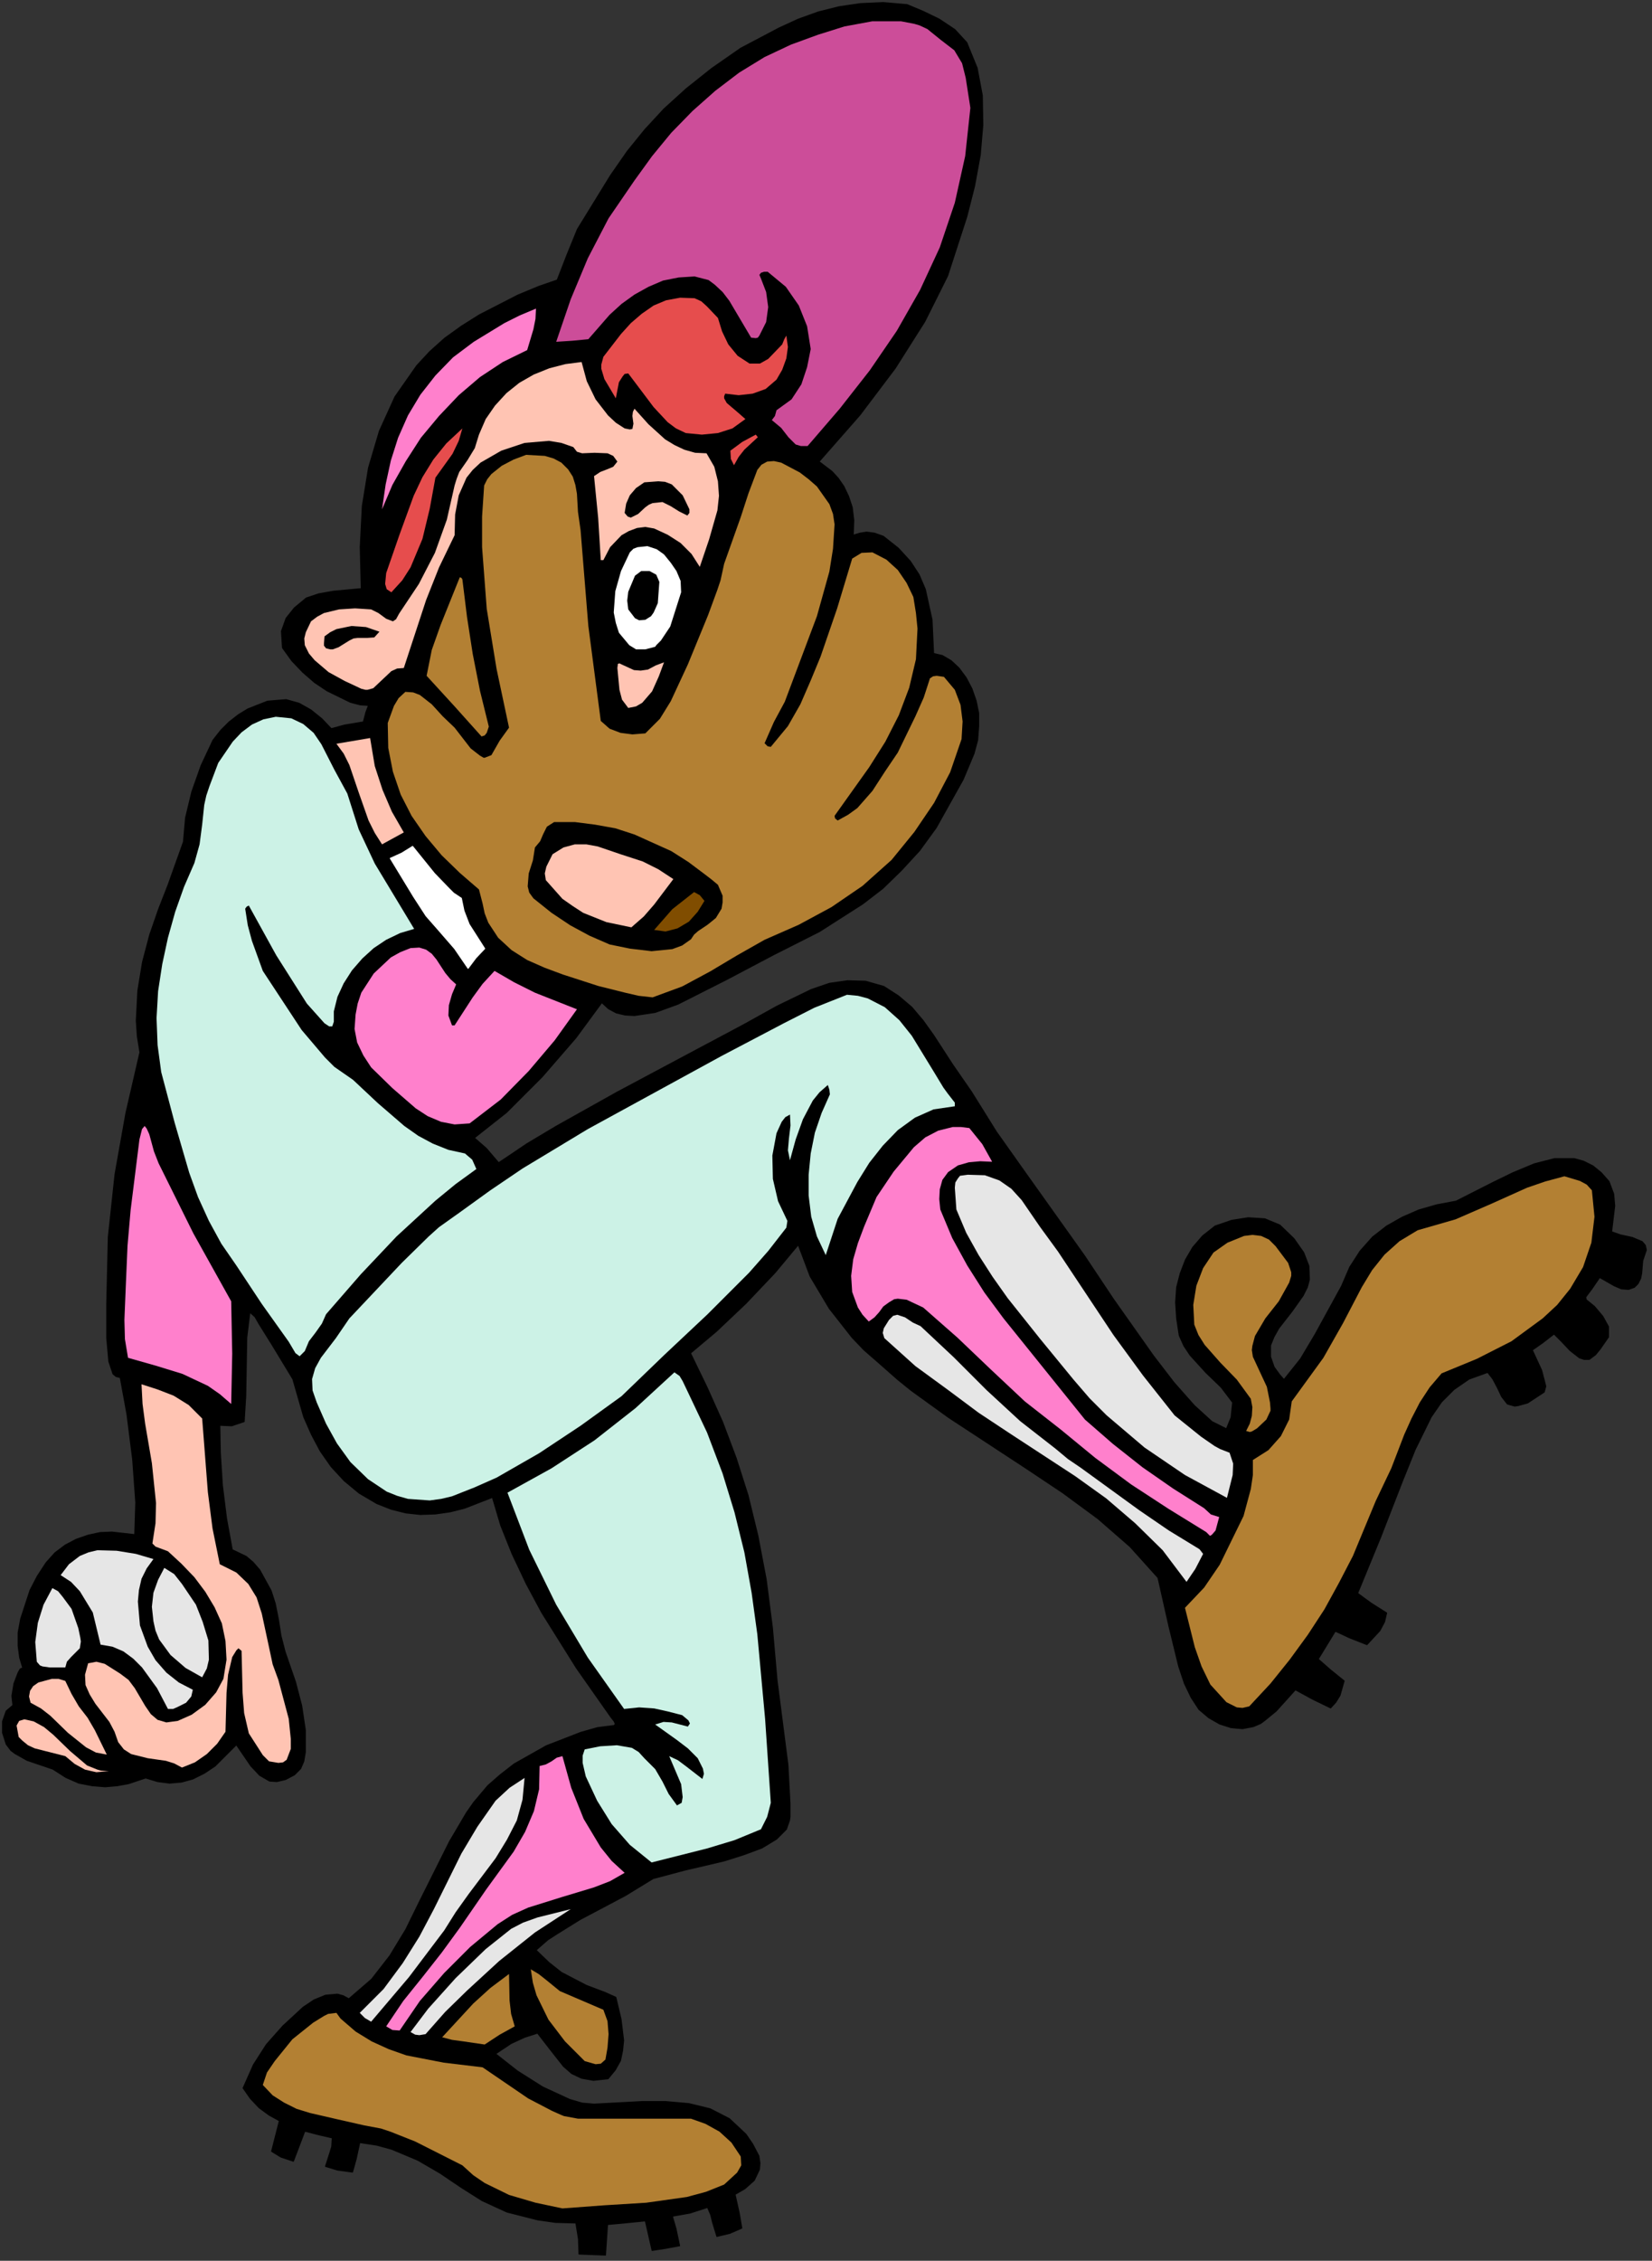
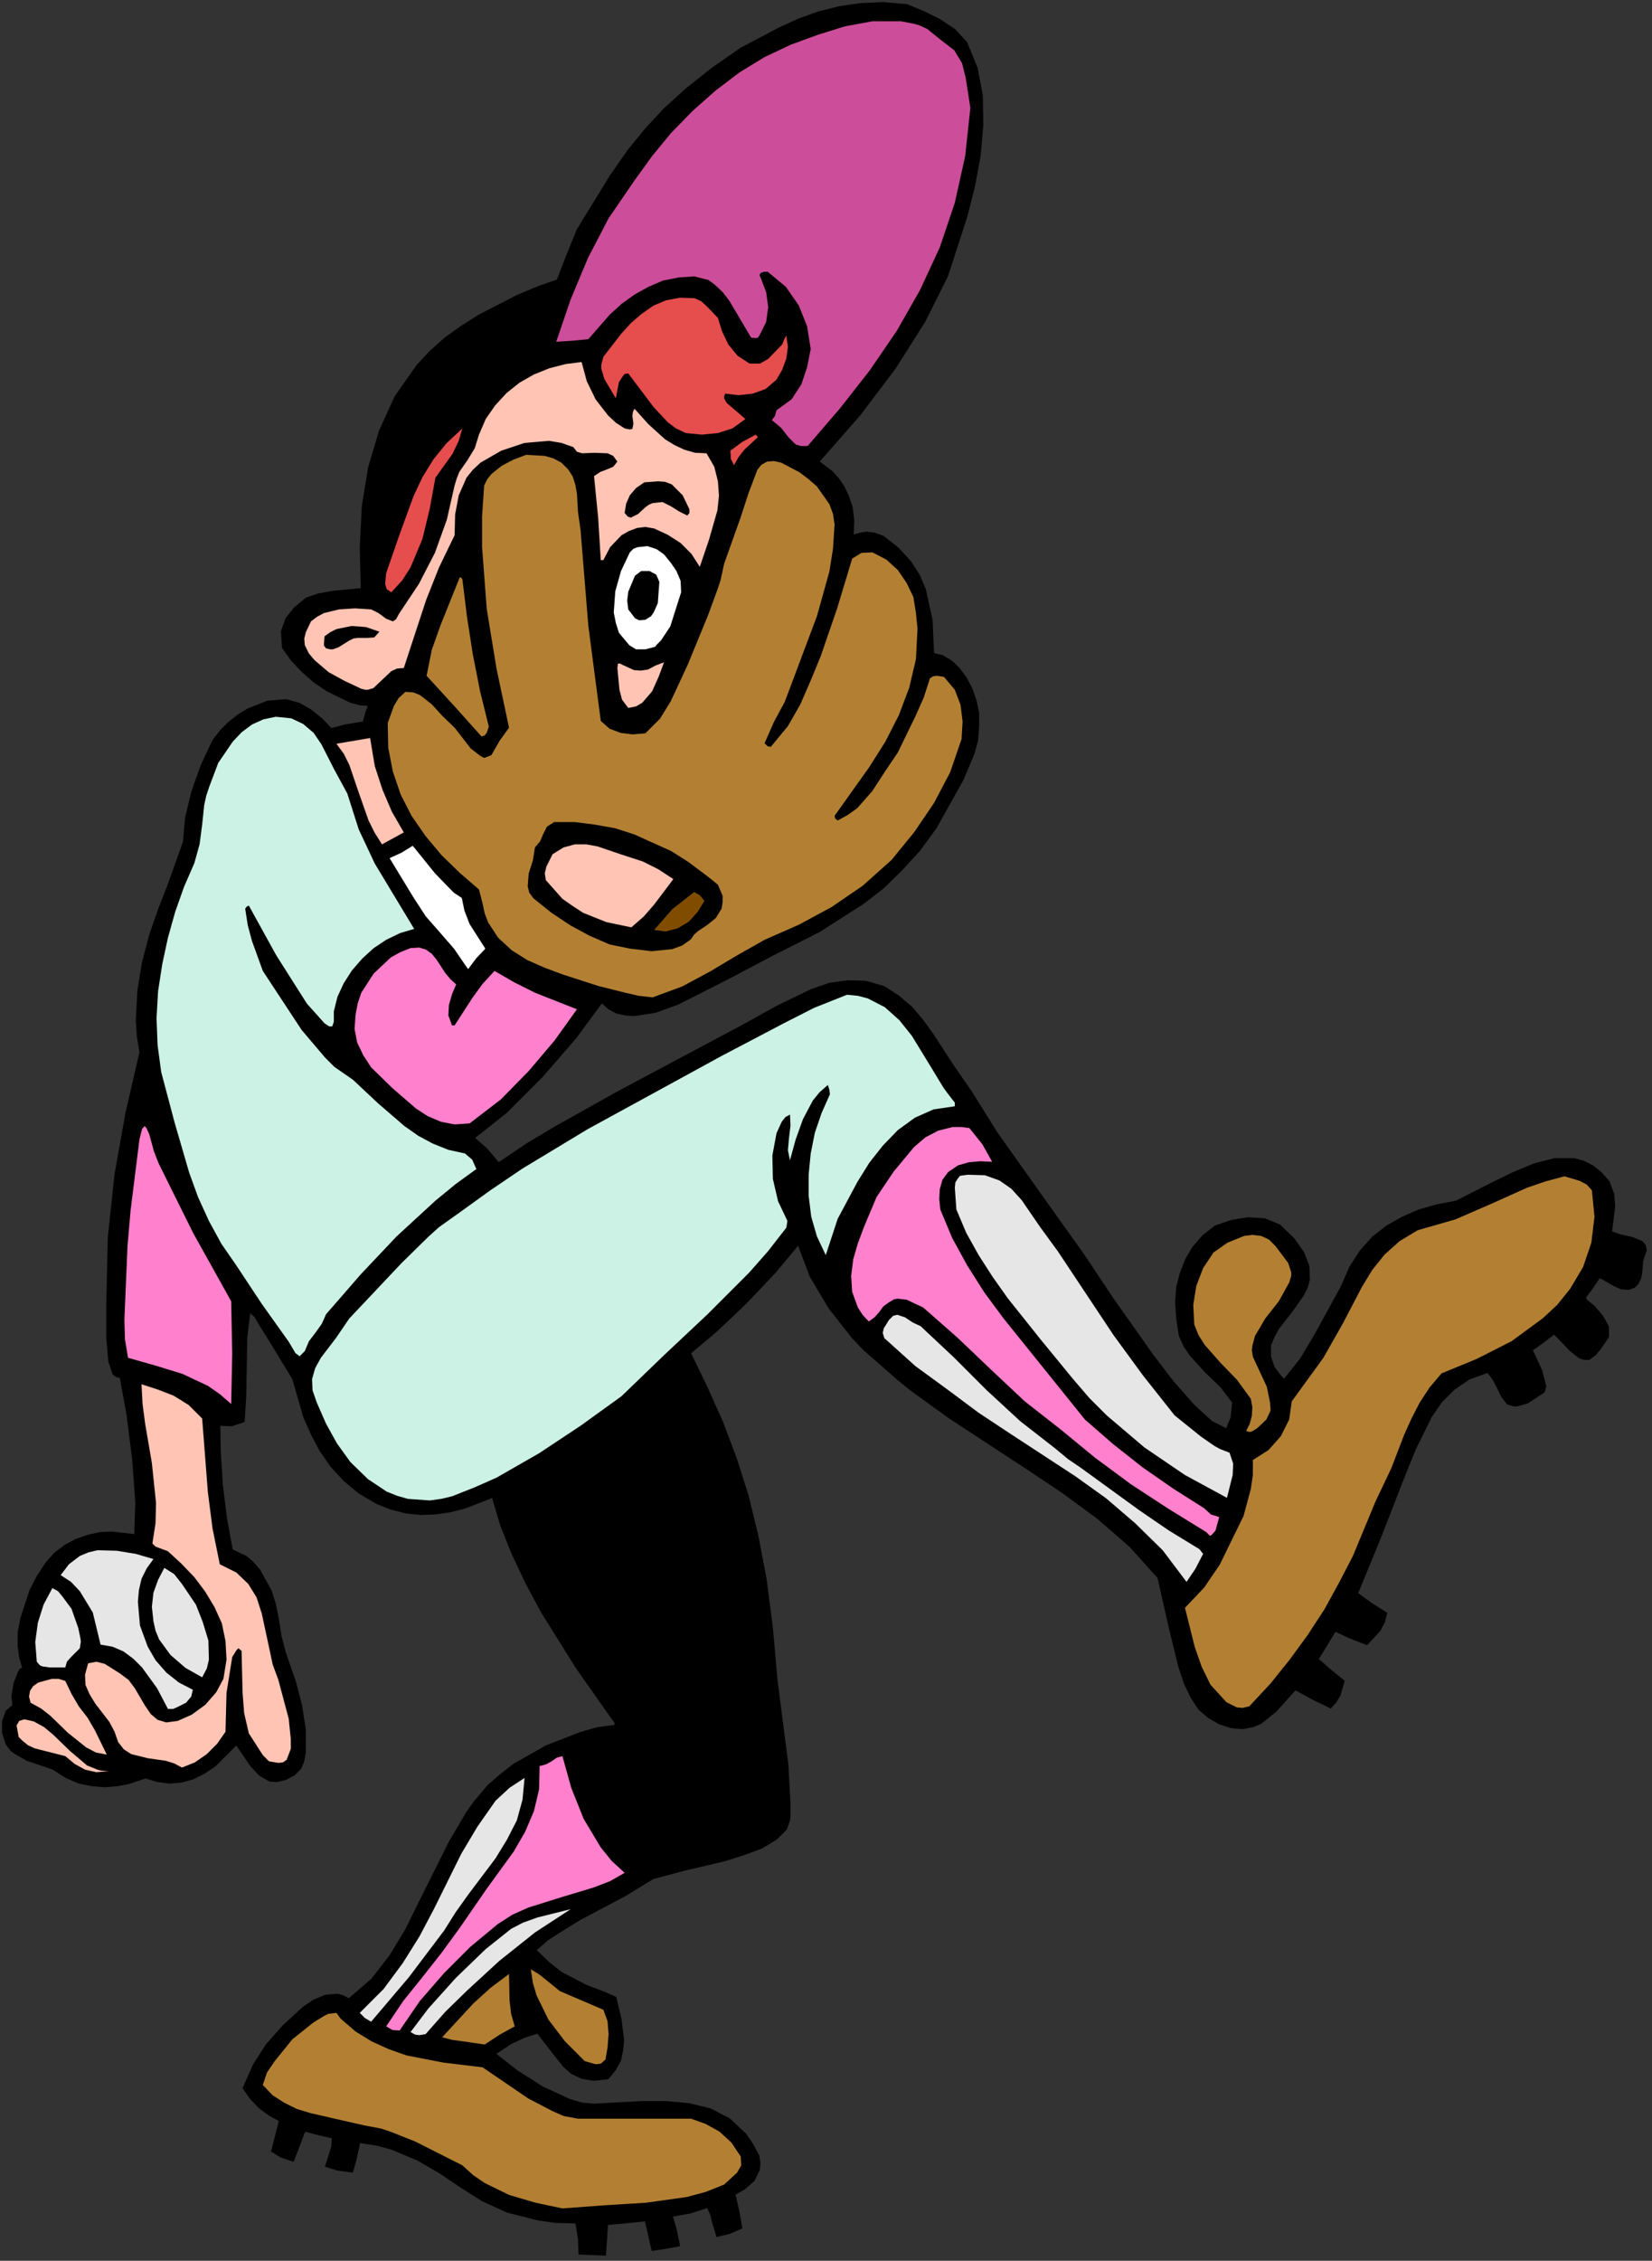
<svg xmlns="http://www.w3.org/2000/svg" xmlns:ns1="http://sodipodi.sourceforge.net/DTD/sodipodi-0.dtd" xmlns:ns2="http://www.inkscape.org/namespaces/inkscape" version="1.0" width="56.197mm" height="76.87mm" id="svg94" ns1:docname="CS003063.WMF">
  <rect width="100%" height="100%" fill="#333333" stroke="none" />
  <ns1:namedview pagecolor="#ffffff" bordercolor="#666666" borderopacity="1" objecttolerance="10" gridtolerance="10" guidetolerance="10" ns2:pageopacity="0" ns2:pageshadow="2" ns2:window-width="640" ns2:window-height="480" id="namedview96" />
  <defs id="defs6">
    <clipPath clipPathUnits="userSpaceOnUse" id="clipWmfPath1">
      <path d="M 0,0 L 212.267,0 L 212.267,290.4 L 0,290.4 z" id="path2" />
    </clipPath>
    <pattern id="WMFhbasepattern" patternUnits="userSpaceOnUse" width="6" height="6" x="0" y="0" />
  </defs>
  <path style="fill:#000000;fill-rule:nonzero;fill-opacity:1;stroke:none;" clip-path="url(#clipWmfPath1)" d="  M 124.294,5.465   L 125.627,8.731   L 126.294,12.264   L 126.36,16.063   L 126.027,19.929   L 125.294,23.928   L 124.294,27.86   L 121.828,35.459   L 118.896,41.324   L 115.097,47.322   L 110.565,53.321   L 105.3,59.32   L 106.966,60.586   L 107.766,61.453   L 108.499,62.519   L 109.099,63.785   L 109.566,65.185   L 109.766,66.851   L 109.699,68.784   L 110.565,68.518   L 111.432,68.384   L 112.431,68.518   L 113.564,68.918   L 115.497,70.45   L 117.03,72.117   L 118.163,73.85   L 118.963,75.716   L 119.829,79.648   L 120.029,83.981   L 121.162,84.247   L 122.295,84.914   L 123.295,85.847   L 124.228,87.113   L 124.961,88.513   L 125.494,90.046   L 125.827,91.646   L 125.827,93.312   L 125.694,95.112   L 125.227,96.844   L 123.828,100.177   L 120.362,106.376   L 118.23,109.308   L 115.897,111.841   L 113.498,114.174   L 110.899,116.173   L 105.367,119.706   L 99.435,122.705   L 93.371,125.904   L 87.173,129.037   L 84.24,130.103   L 81.574,130.503   L 80.375,130.437   L 79.242,130.17   L 78.242,129.637   L 77.376,128.837   L 74.043,133.369   L 69.711,138.368   L 65.113,142.967   L 60.981,146.233   L 62.514,147.566   L 64.113,149.432   L 67.779,146.966   L 71.578,144.7   L 79.442,140.301   L 95.703,131.636   L 99.902,129.304   L 104.301,127.171   L 106.633,126.371   L 108.966,126.038   L 111.298,126.104   L 113.631,126.771   L 115.497,127.971   L 117.23,129.437   L 118.696,131.17   L 120.029,133.036   L 122.495,136.835   L 124.894,140.301   L 128.093,145.433   L 131.825,150.699   L 139.423,161.363   L 143.155,166.962   L 148.287,174.227   L 150.953,177.693   L 153.552,180.625   L 155.818,182.691   L 157.684,183.625   L 158.284,182.158   L 158.484,180.225   L 157.017,178.292   L 155.018,176.36   L 153.019,174.16   L 152.219,172.96   L 151.619,171.627   L 151.286,169.428   L 151.153,167.362   L 151.286,165.429   L 151.752,163.629   L 152.419,161.896   L 153.352,160.297   L 154.618,158.83   L 156.218,157.564   L 158.35,156.831   L 160.483,156.497   L 162.616,156.631   L 164.548,157.431   L 166.348,159.163   L 167.614,160.963   L 168.28,162.696   L 168.347,164.429   L 168.081,165.429   L 167.547,166.495   L 166.081,168.561   L 164.415,170.694   L 163.815,171.761   L 163.349,172.894   L 163.349,174.36   L 163.815,175.693   L 164.548,176.693   L 165.082,177.293   L 167.214,174.627   L 169.08,171.494   L 172.479,165.295   L 173.546,162.829   L 174.878,160.763   L 176.478,158.964   L 178.277,157.564   L 180.277,156.431   L 182.409,155.498   L 184.742,154.831   L 187.208,154.365   L 191.94,151.965   L 194.539,150.699   L 197.271,149.566   L 199.871,148.899   L 202.403,148.899   L 203.603,149.232   L 204.802,149.832   L 205.869,150.699   L 206.868,151.832   L 207.468,153.431   L 207.601,154.964   L 207.202,158.297   L 208.335,158.697   L 209.867,159.03   L 211.134,159.563   L 211.534,160.03   L 211.667,160.63   L 211.2,162.029   L 211.067,163.629   L 210.934,164.296   L 210.601,164.962   L 210.134,165.429   L 209.401,165.695   L 208.468,165.629   L 207.535,165.229   L 205.669,164.162   L 204.669,165.629   L 204.069,166.428   L 203.869,166.695   L 203.936,167.028   L 205.002,167.895   L 206.069,169.161   L 206.802,170.494   L 206.802,171.827   L 205.735,173.36   L 205.136,174.093   L 204.336,174.693   L 203.669,174.693   L 203.07,174.493   L 201.87,173.56   L 200.804,172.427   L 199.804,171.427   L 198.338,172.56   L 197.005,173.494   L 198.204,176.093   L 198.604,177.626   L 198.738,178.159   L 198.538,178.892   L 196.405,180.292   L 195.205,180.625   L 194.739,180.692   L 193.806,180.425   L 193.073,179.492   L 192.54,178.359   L 191.94,177.226   L 191.273,176.36   L 188.874,177.226   L 186.941,178.559   L 185.342,180.159   L 184.009,182.092   L 181.943,186.291   L 180.277,190.423   L 177.478,197.621   L 174.545,204.753   L 176.278,206.019   L 178.277,207.286   L 178.011,208.419   L 177.411,209.552   L 175.745,211.351   L 173.546,210.485   L 171.679,209.619   L 169.48,213.218   L 171.08,214.617   L 172.812,216.017   L 172.279,217.883   L 171.746,218.75   L 171.08,219.483   L 168.747,218.35   L 166.548,217.15   L 164.082,219.883   L 162.616,221.083   L 162.082,221.482   L 161.149,221.882   L 159.75,222.149   L 158.284,222.016   L 156.817,221.549   L 155.418,220.749   L 154.152,219.683   L 153.152,218.15   L 152.286,216.35   L 151.552,214.151   L 150.286,208.952   L 148.887,202.753   L 145.288,198.754   L 141.156,195.155   L 136.624,191.823   L 131.825,188.623   L 121.962,182.158   L 117.163,178.692   L 115.43,177.293   L 112.631,174.827   L 111.098,173.494   L 109.566,171.894   L 106.633,168.161   L 104.167,164.029   L 102.634,159.963   L 99.635,163.562   L 95.903,167.495   L 92.104,171.094   L 88.772,173.893   L 90.905,178.292   L 92.904,182.758   L 94.637,187.357   L 96.17,192.156   L 97.436,197.355   L 98.502,202.953   L 99.302,209.152   L 99.902,215.95   L 101.302,226.815   L 101.568,231.813   L 101.568,233.48   L 101.501,233.946   L 101.102,235.079   L 99.835,236.346   L 97.969,237.479   L 95.637,238.345   L 93.104,239.145   L 87.972,240.345   L 83.974,241.411   L 80.375,243.611   L 74.577,246.677   L 71.578,248.543   L 70.445,249.276   L 68.912,250.609   L 70.578,252.209   L 72.177,253.475   L 75.376,255.141   L 77.842,256.075   L 79.175,256.674   L 79.842,259.474   L 80.175,262.206   L 80.042,263.54   L 79.775,264.806   L 79.108,266.006   L 78.175,267.139   L 76.309,267.339   L 74.777,267.072   L 73.51,266.472   L 72.444,265.539   L 70.711,263.34   L 69.112,261.273   L 67.445,261.807   L 65.713,262.606   L 63.713,263.939   L 66.512,266.139   L 69.778,268.205   L 73.244,269.805   L 74.843,270.271   L 76.376,270.405   L 82.574,270.071   L 85.573,270.071   L 88.572,270.338   L 91.305,271.004   L 93.771,272.271   L 95.903,274.27   L 96.77,275.537   L 97.569,277.07   L 97.703,278.003   L 97.636,278.803   L 96.97,280.202   L 95.77,281.269   L 94.504,282.002   L 95.037,284.401   L 95.37,286.334   L 93.837,287.001   L 92.171,287.401   L 91.638,285.668   L 91.371,284.601   L 90.971,283.668   L 88.705,284.401   L 86.44,284.801   L 86.906,286.401   L 87.373,288.6   L 85.573,288.934   L 83.84,289.2   L 82.974,285.401   L 80.308,285.668   L 78.109,285.868   L 77.842,289.8   L 74.443,289.667   L 74.377,287.734   L 74.043,285.668   L 71.444,285.601   L 69.112,285.268   L 65.18,284.268   L 61.981,282.802   L 59.248,281.069   L 56.582,279.269   L 53.716,277.603   L 50.384,276.203   L 48.451,275.67   L 46.252,275.337   L 45.786,277.47   L 45.319,279.136   L 43.386,278.869   L 41.854,278.403   L 42.387,276.736   L 42.653,275.87   L 42.72,274.737   L 40.987,274.337   L 39.188,273.87   L 37.721,277.736   L 36.122,277.203   L 34.922,276.47   L 35.922,272.537   L 34.589,271.804   L 33.323,270.871   L 32.19,269.671   L 31.257,268.338   L 32.59,265.339   L 34.256,262.74   L 36.389,260.34   L 38.988,257.941   L 40.387,257.008   L 41.854,256.408   L 43.386,256.275   L 44.119,256.474   L 44.853,256.874   L 47.785,254.342   L 50.118,251.342   L 52.184,247.943   L 53.983,244.277   L 57.782,236.679   L 59.981,232.947   L 60.914,231.614   L 62.714,229.481   L 64.313,228.081   L 66.113,226.681   L 70.245,224.349   L 74.71,222.616   L 76.843,222.016   L 78.975,221.749   L 79.108,221.549   L 78.975,221.216   L 78.509,220.616   L 74.11,214.351   L 69.645,207.219   L 67.645,203.487   L 65.846,199.688   L 64.38,196.022   L 63.313,192.423   L 59.715,193.822   L 57.849,194.289   L 55.982,194.555   L 54.05,194.622   L 52.184,194.422   L 50.318,193.955   L 48.451,193.222   L 46.185,191.889   L 44.253,190.29   L 42.587,188.49   L 41.187,186.491   L 40.054,184.358   L 39.054,182.092   L 37.655,177.226   L 34.989,172.827   L 33.323,170.161   L 32.79,169.228   L 32.123,168.628   L 31.723,171.894   L 31.657,175.693   L 31.59,179.425   L 31.39,182.691   L 29.791,183.225   L 28.258,183.158   L 28.324,186.69   L 28.591,190.89   L 29.124,195.155   L 29.857,199.154   L 31.657,200.021   L 32.523,200.754   L 33.39,201.754   L 34.856,204.42   L 35.389,206.086   L 35.789,208.086   L 36.122,210.218   L 36.655,212.285   L 37.988,216.15   L 38.788,219.216   L 39.254,222.349   L 39.254,225.148   L 39.054,226.348   L 38.655,227.281   L 37.855,228.081   L 36.722,228.681   L 35.589,228.947   L 34.656,228.881   L 33.39,228.148   L 32.257,226.948   L 30.39,224.215   L 27.658,226.948   L 26.258,227.881   L 24.792,228.614   L 23.326,229.014   L 21.793,229.147   L 20.26,228.947   L 18.727,228.481   L 16.528,229.214   L 15.062,229.481   L 13.529,229.614   L 11.863,229.481   L 10.13,229.147   L 8.464,228.414   L 6.798,227.348   L 3.466,226.215   L 1.933,225.348   L 1.4,224.948   L 0.8,224.149   L 0.333,222.682   L 0.333,221.216   L 0.8,219.883   L 1.666,219.15   L 1.533,217.95   L 1.799,216.35   L 2.333,214.951   L 2.599,214.484   L 2.932,214.351   L 2.533,213.018   L 2.333,211.485   L 2.333,209.819   L 2.666,208.019   L 3.865,204.353   L 4.798,202.554   L 5.931,200.821   L 7.064,199.554   L 8.397,198.554   L 9.797,197.821   L 11.33,197.288   L 12.863,196.955   L 14.395,196.888   L 17.328,197.221   L 17.461,193.089   L 17.061,187.557   L 16.328,181.758   L 15.462,177.026   L 14.929,176.893   L 14.529,176.559   L 13.996,174.96   L 13.729,171.961   L 13.729,167.495   L 13.929,158.964   L 14.795,150.899   L 16.195,143.034   L 17.994,135.236   L 17.661,133.169   L 17.528,131.17   L 17.728,127.304   L 18.328,123.638   L 19.261,120.106   L 20.394,116.84   L 21.593,113.774   L 23.593,108.175   L 23.859,105.109   L 24.659,101.777   L 25.859,98.377   L 27.391,95.112   L 28.391,93.845   L 29.457,92.779   L 30.657,91.846   L 31.857,91.112   L 34.389,90.113   L 36.788,89.913   L 38.455,90.379   L 39.987,91.246   L 41.387,92.379   L 42.587,93.645   L 44.319,93.179   L 46.719,92.779   L 47.052,91.512   L 47.385,90.646   L 46.319,90.579   L 45.053,90.246   L 42.053,88.78   L 40.454,87.713   L 38.921,86.38   L 37.522,84.914   L 36.322,83.248   L 36.189,81.115   L 36.788,79.448   L 37.855,78.115   L 39.388,76.849   L 40.987,76.316   L 42.853,75.983   L 46.452,75.649   L 46.319,70.317   L 46.585,65.052   L 47.385,60.12   L 48.785,55.387   L 50.784,50.988   L 53.583,46.989   L 55.249,45.19   L 57.182,43.457   L 59.315,41.924   L 61.647,40.457   L 66.579,37.925   L 69.312,36.792   L 71.644,35.992   L 72.91,32.726   L 74.243,29.46   L 78.509,22.528   L 80.641,19.462   L 82.907,16.663   L 85.373,13.997   L 88.239,11.397   L 91.505,8.798   L 95.237,6.199   L 100.169,3.599   L 102.634,2.466   L 105.234,1.533   L 107.899,0.866   L 110.632,0.467   L 113.564,0.333   L 116.63,0.6   L 118.696,1.466   L 120.762,2.466   L 122.761,3.799   L 124.294,5.465  z " id="path8" />
  <path style="fill:none;stroke:#000000;stroke-width:0.133px;stroke-linecap:round;stroke-linejoin:round;stroke-miterlimit:4;stroke-dasharray:none;stroke-opacity:1;" clip-path="url(#clipWmfPath1)" d="  M 124.294,5.465   L 125.627,8.731   L 126.294,12.264   L 126.36,16.063   L 126.027,19.929   L 125.294,23.928   L 124.294,27.86   L 121.828,35.459   L 118.896,41.324   L 115.097,47.322   L 110.565,53.321   L 105.3,59.32   L 106.966,60.586   L 107.766,61.453   L 108.499,62.519   L 109.099,63.785   L 109.566,65.185   L 109.766,66.851   L 109.699,68.784   L 110.565,68.518   L 111.432,68.384   L 112.431,68.518   L 113.564,68.918   L 115.497,70.45   L 117.03,72.117   L 118.163,73.85   L 118.963,75.716   L 119.829,79.648   L 120.029,83.981   L 121.162,84.247   L 122.295,84.914   L 123.295,85.847   L 124.228,87.113   L 124.961,88.513   L 125.494,90.046   L 125.827,91.646   L 125.827,93.312   L 125.694,95.112   L 125.227,96.844   L 123.828,100.177   L 120.362,106.376   L 118.23,109.308   L 115.897,111.841   L 113.498,114.174   L 110.899,116.173   L 105.367,119.706   L 99.435,122.705   L 93.371,125.904   L 87.173,129.037   L 84.24,130.103   L 81.574,130.503   L 80.375,130.437   L 79.242,130.17   L 78.242,129.637   L 77.376,128.837   L 74.043,133.369   L 69.711,138.368   L 65.113,142.967   L 60.981,146.233   L 62.514,147.566   L 64.113,149.432   L 67.779,146.966   L 71.578,144.7   L 79.442,140.301   L 95.703,131.636   L 99.902,129.304   L 104.301,127.171   L 106.633,126.371   L 108.966,126.038   L 111.298,126.104   L 113.631,126.771   L 115.497,127.971   L 117.23,129.437   L 118.696,131.17   L 120.029,133.036   L 122.495,136.835   L 124.894,140.301   L 128.093,145.433   L 131.825,150.699   L 139.423,161.363   L 143.155,166.962   L 148.287,174.227   L 150.953,177.693   L 153.552,180.625   L 155.818,182.691   L 157.684,183.625   L 158.284,182.158   L 158.484,180.225   L 157.017,178.292   L 155.018,176.36   L 153.019,174.16   L 152.219,172.96   L 151.619,171.627   L 151.286,169.428   L 151.153,167.362   L 151.286,165.429   L 151.752,163.629   L 152.419,161.896   L 153.352,160.297   L 154.618,158.83   L 156.218,157.564   L 158.35,156.831   L 160.483,156.497   L 162.616,156.631   L 164.548,157.431   L 166.348,159.163   L 167.614,160.963   L 168.28,162.696   L 168.347,164.429   L 168.081,165.429   L 167.547,166.495   L 166.081,168.561   L 164.415,170.694   L 163.815,171.761   L 163.349,172.894   L 163.349,174.36   L 163.815,175.693   L 164.548,176.693   L 165.082,177.293   L 167.214,174.627   L 169.08,171.494   L 172.479,165.295   L 173.546,162.829   L 174.878,160.763   L 176.478,158.964   L 178.277,157.564   L 180.277,156.431   L 182.409,155.498   L 184.742,154.831   L 187.208,154.365   L 191.94,151.965   L 194.539,150.699   L 197.271,149.566   L 199.871,148.899   L 202.403,148.899   L 203.603,149.232   L 204.802,149.832   L 205.869,150.699   L 206.868,151.832   L 207.468,153.431   L 207.601,154.964   L 207.202,158.297   L 208.335,158.697   L 209.867,159.03   L 211.134,159.563   L 211.534,160.03   L 211.667,160.63   L 211.2,162.029   L 211.067,163.629   L 210.934,164.296   L 210.601,164.962   L 210.134,165.429   L 209.401,165.695   L 208.468,165.629   L 207.535,165.229   L 205.669,164.162   L 204.669,165.629   L 204.069,166.428   L 203.869,166.695   L 203.936,167.028   L 205.002,167.895   L 206.069,169.161   L 206.802,170.494   L 206.802,171.827   L 205.735,173.36   L 205.136,174.093   L 204.336,174.693   L 203.669,174.693   L 203.07,174.493   L 201.87,173.56   L 200.804,172.427   L 199.804,171.427   L 198.338,172.56   L 197.005,173.494   L 198.204,176.093   L 198.604,177.626   L 198.738,178.159   L 198.538,178.892   L 196.405,180.292   L 195.205,180.625   L 194.739,180.692   L 193.806,180.425   L 193.073,179.492   L 192.54,178.359   L 191.94,177.226   L 191.273,176.36   L 188.874,177.226   L 186.941,178.559   L 185.342,180.159   L 184.009,182.092   L 181.943,186.291   L 180.277,190.423   L 177.478,197.621   L 174.545,204.753   L 176.278,206.019   L 178.277,207.286   L 178.011,208.419   L 177.411,209.552   L 175.745,211.351   L 173.546,210.485   L 171.679,209.619   L 169.48,213.218   L 171.08,214.617   L 172.812,216.017   L 172.279,217.883   L 171.746,218.75   L 171.08,219.483   L 168.747,218.35   L 166.548,217.15   L 164.082,219.883   L 162.616,221.083   L 162.082,221.482   L 161.149,221.882   L 159.75,222.149   L 158.284,222.016   L 156.817,221.549   L 155.418,220.749   L 154.152,219.683   L 153.152,218.15   L 152.286,216.35   L 151.552,214.151   L 150.286,208.952   L 148.887,202.753   L 145.288,198.754   L 141.156,195.155   L 136.624,191.823   L 131.825,188.623   L 121.962,182.158   L 117.163,178.692   L 115.43,177.293   L 112.631,174.827   L 111.098,173.494   L 109.566,171.894   L 106.633,168.161   L 104.167,164.029   L 102.634,159.963   L 99.635,163.562   L 95.903,167.495   L 92.104,171.094   L 88.772,173.893   L 90.905,178.292   L 92.904,182.758   L 94.637,187.357   L 96.17,192.156   L 97.436,197.355   L 98.502,202.953   L 99.302,209.152   L 99.902,215.95   L 101.302,226.815   L 101.568,231.813   L 101.568,233.48   L 101.501,233.946   L 101.102,235.079   L 99.835,236.346   L 97.969,237.479   L 95.637,238.345   L 93.104,239.145   L 87.972,240.345   L 83.974,241.411   L 80.375,243.611   L 74.577,246.677   L 71.578,248.543   L 70.445,249.276   L 68.912,250.609   L 70.578,252.209   L 72.177,253.475   L 75.376,255.141   L 77.842,256.075   L 79.175,256.674   L 79.842,259.474   L 80.175,262.206   L 80.042,263.54   L 79.775,264.806   L 79.108,266.006   L 78.175,267.139   L 76.309,267.339   L 74.777,267.072   L 73.51,266.472   L 72.444,265.539   L 70.711,263.34   L 69.112,261.273   L 67.445,261.807   L 65.713,262.606   L 63.713,263.939   L 66.512,266.139   L 69.778,268.205   L 73.244,269.805   L 74.843,270.271   L 76.376,270.405   L 82.574,270.071   L 85.573,270.071   L 88.572,270.338   L 91.305,271.004   L 93.771,272.271   L 95.903,274.27   L 96.77,275.537   L 97.569,277.07   L 97.703,278.003   L 97.636,278.803   L 96.97,280.202   L 95.77,281.269   L 94.504,282.002   L 95.037,284.401   L 95.37,286.334   L 93.837,287.001   L 92.171,287.401   L 91.638,285.668   L 91.371,284.601   L 90.971,283.668   L 88.705,284.401   L 86.44,284.801   L 86.906,286.401   L 87.373,288.6   L 85.573,288.934   L 83.84,289.2   L 82.974,285.401   L 80.308,285.668   L 78.109,285.868   L 77.842,289.8   L 74.443,289.667   L 74.377,287.734   L 74.043,285.668   L 71.444,285.601   L 69.112,285.268   L 65.18,284.268   L 61.981,282.802   L 59.248,281.069   L 56.582,279.269   L 53.716,277.603   L 50.384,276.203   L 48.451,275.67   L 46.252,275.337   L 45.786,277.47   L 45.319,279.136   L 43.386,278.869   L 41.854,278.403   L 42.387,276.736   L 42.653,275.87   L 42.72,274.737   L 40.987,274.337   L 39.188,273.87   L 37.721,277.736   L 36.122,277.203   L 34.922,276.47   L 35.922,272.537   L 34.589,271.804   L 33.323,270.871   L 32.19,269.671   L 31.257,268.338   L 32.59,265.339   L 34.256,262.74   L 36.389,260.34   L 38.988,257.941   L 40.387,257.008   L 41.854,256.408   L 43.386,256.275   L 44.119,256.474   L 44.853,256.874   L 47.785,254.342   L 50.118,251.342   L 52.184,247.943   L 53.983,244.277   L 57.782,236.679   L 59.981,232.947   L 60.914,231.614   L 62.714,229.481   L 64.313,228.081   L 66.113,226.681   L 70.245,224.349   L 74.71,222.616   L 76.843,222.016   L 78.975,221.749   L 79.108,221.549   L 78.975,221.216   L 78.509,220.616   L 74.11,214.351   L 69.645,207.219   L 67.645,203.487   L 65.846,199.688   L 64.38,196.022   L 63.313,192.423   L 59.715,193.822   L 57.849,194.289   L 55.982,194.555   L 54.05,194.622   L 52.184,194.422   L 50.318,193.955   L 48.451,193.222   L 46.185,191.889   L 44.253,190.29   L 42.587,188.49   L 41.187,186.491   L 40.054,184.358   L 39.054,182.092   L 37.655,177.226   L 34.989,172.827   L 33.323,170.161   L 32.79,169.228   L 32.123,168.628   L 31.723,171.894   L 31.657,175.693   L 31.59,179.425   L 31.39,182.691   L 29.791,183.225   L 28.258,183.158   L 28.324,186.69   L 28.591,190.89   L 29.124,195.155   L 29.857,199.154   L 31.657,200.021   L 32.523,200.754   L 33.39,201.754   L 34.856,204.42   L 35.389,206.086   L 35.789,208.086   L 36.122,210.218   L 36.655,212.285   L 37.988,216.15   L 38.788,219.216   L 39.254,222.349   L 39.254,225.148   L 39.054,226.348   L 38.655,227.281   L 37.855,228.081   L 36.722,228.681   L 35.589,228.947   L 34.656,228.881   L 33.39,228.148   L 32.257,226.948   L 30.39,224.215   L 27.658,226.948   L 26.258,227.881   L 24.792,228.614   L 23.326,229.014   L 21.793,229.147   L 20.26,228.947   L 18.727,228.481   L 16.528,229.214   L 15.062,229.481   L 13.529,229.614   L 11.863,229.481   L 10.13,229.147   L 8.464,228.414   L 6.798,227.348   L 3.466,226.215   L 1.933,225.348   L 1.4,224.948   L 0.8,224.149   L 0.333,222.682   L 0.333,221.216   L 0.8,219.883   L 1.666,219.15   L 1.533,217.95   L 1.799,216.35   L 2.333,214.951   L 2.599,214.484   L 2.932,214.351   L 2.533,213.018   L 2.333,211.485   L 2.333,209.819   L 2.666,208.019   L 3.865,204.353   L 4.798,202.554   L 5.931,200.821   L 7.064,199.554   L 8.397,198.554   L 9.797,197.821   L 11.33,197.288   L 12.863,196.955   L 14.395,196.888   L 17.328,197.221   L 17.461,193.089   L 17.061,187.557   L 16.328,181.758   L 15.462,177.026   L 14.929,176.893   L 14.529,176.559   L 13.996,174.96   L 13.729,171.961   L 13.729,167.495   L 13.929,158.964   L 14.795,150.899   L 16.195,143.034   L 17.994,135.236   L 17.661,133.169   L 17.528,131.17   L 17.728,127.304   L 18.328,123.638   L 19.261,120.106   L 20.394,116.84   L 21.593,113.774   L 23.593,108.175   L 23.859,105.109   L 24.659,101.777   L 25.859,98.377   L 27.391,95.112   L 28.391,93.845   L 29.457,92.779   L 30.657,91.846   L 31.857,91.112   L 34.389,90.113   L 36.788,89.913   L 38.455,90.379   L 39.987,91.246   L 41.387,92.379   L 42.587,93.645   L 44.319,93.179   L 46.719,92.779   L 47.052,91.512   L 47.385,90.646   L 46.319,90.579   L 45.053,90.246   L 42.053,88.78   L 40.454,87.713   L 38.921,86.38   L 37.522,84.914   L 36.322,83.248   L 36.189,81.115   L 36.788,79.448   L 37.855,78.115   L 39.388,76.849   L 40.987,76.316   L 42.853,75.983   L 46.452,75.649   L 46.319,70.317   L 46.585,65.052   L 47.385,60.12   L 48.785,55.387   L 50.784,50.988   L 53.583,46.989   L 55.249,45.19   L 57.182,43.457   L 59.315,41.924   L 61.647,40.457   L 66.579,37.925   L 69.312,36.792   L 71.644,35.992   L 72.91,32.726   L 74.243,29.46   L 78.509,22.528   L 80.641,19.462   L 82.907,16.663   L 85.373,13.997   L 88.239,11.397   L 91.505,8.798   L 95.237,6.199   L 100.169,3.599   L 102.634,2.466   L 105.234,1.533   L 107.899,0.866   L 110.632,0.467   L 113.564,0.333   L 116.63,0.6   L 118.696,1.466   L 120.762,2.466   L 122.761,3.799   L 124.294,5.465  z " id="path10" />
  <path style="fill:#cc4d99;fill-rule:nonzero;fill-opacity:1;stroke:none;" clip-path="url(#clipWmfPath1)" d="  M 122.695,6.465   L 123.695,8.131   L 124.161,9.998   L 124.761,13.863   L 124.094,20.062   L 122.761,26.061   L 120.829,31.793   L 118.296,37.258   L 115.297,42.524   L 111.832,47.589   L 107.966,52.521   L 103.834,57.32   L 102.968,57.32   L 102.301,57.12   L 101.368,56.187   L 100.435,54.987   L 99.236,53.988   L 99.635,53.454   L 99.835,52.721   L 101.768,51.322   L 103.034,49.389   L 103.767,47.189   L 104.234,44.856   L 103.767,41.924   L 102.701,39.258   L 101.035,36.858   L 98.702,34.925   L 98.236,34.925   L 97.836,35.059   L 97.636,35.325   L 97.836,35.792   L 98.502,37.525   L 98.769,39.458   L 98.502,41.391   L 97.636,43.123   L 97.436,43.39   L 97.169,43.457   L 96.57,43.39   L 93.771,38.658   L 92.904,37.525   L 91.904,36.592   L 91.105,35.992   L 89.305,35.525   L 87.239,35.658   L 85.24,36.058   L 83.374,36.858   L 81.574,37.858   L 79.908,39.058   L 78.375,40.457   L 75.643,43.59   L 73.577,43.79   L 71.511,43.923   L 73.377,38.458   L 75.576,33.192   L 78.242,28.06   L 81.574,23.195   L 83.84,20.062   L 86.306,17.063   L 89.039,14.263   L 91.971,11.664   L 95.037,9.331   L 98.302,7.332   L 101.701,5.732   L 105.167,4.466   L 108.566,3.399   L 112.165,2.733   L 115.83,2.733   L 117.563,3.066   L 118.23,3.266   L 119.229,3.732   L 120.962,5.132   L 122.695,6.465  z " id="path12" />
  <path style="fill:#e64d4d;fill-rule:nonzero;fill-opacity:1;stroke:none;" clip-path="url(#clipWmfPath1)" d="  M 92.304,40.857   L 92.838,42.59   L 93.637,44.257   L 94.837,45.723   L 96.37,46.723   L 97.703,46.723   L 98.769,46.123   L 100.568,44.257   L 100.835,43.59   L 101.102,43.123   L 101.302,44.59   L 101.102,46.056   L 100.568,47.522   L 99.835,48.789   L 98.436,49.989   L 96.77,50.588   L 94.97,50.788   L 93.237,50.588   L 93.104,50.922   L 93.104,51.188   L 93.437,51.788   L 94.77,52.921   L 95.837,53.854   L 94.17,55.054   L 92.304,55.654   L 90.238,55.854   L 88.172,55.654   L 86.906,55.054   L 85.84,54.254   L 84.04,52.321   L 80.775,47.989   L 80.308,48.056   L 80.042,48.389   L 79.575,49.122   L 79.175,51.188   L 77.709,48.722   L 77.309,47.389   L 77.309,46.856   L 77.576,45.856   L 79.842,42.923   L 81.108,41.524   L 82.507,40.324   L 84.04,39.258   L 85.64,38.591   L 87.439,38.258   L 89.305,38.325   L 90.172,38.724   L 90.905,39.391   L 92.304,40.857  z " id="path14" />
-   <path style="fill:#ff80cc;fill-rule:nonzero;fill-opacity:1;stroke:none;" clip-path="url(#clipWmfPath1)" d="  M 67.779,44.99   L 64.646,46.523   L 61.714,48.456   L 58.981,50.788   L 56.449,53.454   L 54.116,56.254   L 52.184,59.253   L 50.451,62.319   L 49.118,65.452   L 49.584,62.252   L 50.251,59.186   L 51.184,56.254   L 52.45,53.388   L 54.05,50.722   L 55.982,48.256   L 58.248,45.923   L 60.914,43.923   L 64.846,41.524   L 66.846,40.524   L 68.912,39.658   L 68.845,40.991   L 68.578,42.324   L 67.779,44.99  z " id="path16" />
  <path style="fill:#ffc4b3;fill-rule:nonzero;fill-opacity:1;stroke:none;" clip-path="url(#clipWmfPath1)" d="  M 74.777,46.523   L 75.443,48.989   L 76.576,51.322   L 78.175,53.388   L 79.175,54.321   L 80.308,55.054   L 80.975,55.187   L 81.308,55.121   L 81.441,54.454   L 81.308,53.454   L 81.374,52.921   L 81.574,52.521   L 83.374,54.521   L 85.506,56.454   L 86.706,57.187   L 87.972,57.787   L 89.372,58.187   L 90.838,58.253   L 91.838,59.986   L 92.304,61.852   L 92.438,63.719   L 92.238,65.585   L 91.171,69.317   L 89.972,72.85   L 88.905,71.184   L 87.506,69.784   L 85.84,68.718   L 84.107,67.918   L 82.974,67.718   L 81.908,67.851   L 80.841,68.251   L 79.908,68.784   L 78.442,70.317   L 77.576,71.983   L 77.242,71.983   L 76.909,66.585   L 76.376,61.186   L 77.176,60.653   L 78.042,60.319   L 78.842,59.986   L 79.375,59.32   L 78.842,58.587   L 78.109,58.253   L 76.443,58.187   L 74.843,58.253   L 74.177,58.053   L 73.71,57.453   L 72.177,56.92   L 70.578,56.654   L 67.445,56.92   L 64.446,57.92   L 61.781,59.453   L 60.781,60.386   L 59.981,61.386   L 58.981,63.652   L 58.515,66.118   L 58.448,68.784   L 56.449,72.917   L 54.783,77.116   L 51.917,85.847   L 51.051,85.914   L 50.318,86.247   L 49.118,87.38   L 47.985,88.446   L 47.252,88.646   L 46.985,88.646   L 46.452,88.513   L 44.319,87.513   L 42.253,86.38   L 40.454,84.847   L 39.721,83.981   L 39.188,82.914   L 39.121,82.048   L 39.321,81.248   L 39.987,79.848   L 40.787,79.248   L 41.654,78.782   L 43.586,78.315   L 45.652,78.182   L 47.718,78.315   L 48.651,78.782   L 49.651,79.515   L 50.517,79.848   L 50.917,79.582   L 51.317,78.849   L 53.85,75.049   L 55.916,71.05   L 57.449,66.785   L 58.448,62.386   L 58.715,61.519   L 59.048,60.653   L 60.114,59.12   L 61.047,57.587   L 61.581,55.854   L 62.447,53.854   L 63.647,52.121   L 65.113,50.522   L 66.779,49.189   L 68.645,48.122   L 70.644,47.322   L 72.711,46.789   L 74.777,46.523  z " id="path18" />
  <path style="fill:#e64d4d;fill-rule:nonzero;fill-opacity:1;stroke:none;" clip-path="url(#clipWmfPath1)" d="  M 55.982,61.386   L 55.249,65.385   L 54.316,69.251   L 52.783,72.917   L 51.717,74.583   L 50.318,76.116   L 49.718,75.716   L 49.518,75.049   L 49.651,73.65   L 51.384,68.651   L 53.183,63.719   L 54.316,61.319   L 55.716,59.053   L 57.382,56.987   L 59.448,55.054   L 58.981,56.654   L 58.182,58.32   L 55.982,61.386  z " id="path20" />
  <path style="fill:#e64d4d;fill-rule:nonzero;fill-opacity:1;stroke:none;" clip-path="url(#clipWmfPath1)" d="  M 97.436,56.187   L 95.703,57.787   L 94.97,58.72   L 94.37,59.786   L 93.97,58.986   L 93.904,57.92   L 95.437,56.787   L 97.169,55.854   L 97.436,56.187  z " id="path22" />
  <path style="fill:#b38033;fill-rule:nonzero;fill-opacity:1;stroke:none;" clip-path="url(#clipWmfPath1)" d="  M 72.177,59.453   L 73.044,60.319   L 73.644,61.253   L 73.977,62.319   L 74.177,63.452   L 74.31,65.785   L 74.643,68.118   L 75.643,80.448   L 77.242,92.645   L 78.375,93.645   L 79.775,94.178   L 81.308,94.378   L 82.974,94.245   L 84.84,92.379   L 86.24,90.113   L 88.439,85.38   L 91.038,79.049   L 92.238,75.783   L 92.638,74.583   L 93.104,72.45   L 95.237,66.451   L 96.236,63.385   L 97.369,60.386   L 97.903,59.72   L 98.636,59.32   L 99.502,59.253   L 100.435,59.453   L 102.834,60.719   L 103.967,61.586   L 105.034,62.519   L 106.633,64.785   L 107.1,66.052   L 107.3,67.385   L 107.1,70.517   L 106.633,73.45   L 105.034,79.182   L 100.902,90.179   L 99.502,92.779   L 98.302,95.511   L 98.702,95.911   L 99.102,95.978   L 101.302,93.312   L 102.901,90.513   L 104.234,87.447   L 105.5,84.381   L 107.633,78.182   L 109.566,71.784   L 110.765,71.05   L 112.165,70.984   L 113.964,71.917   L 115.43,73.25   L 116.563,74.916   L 117.43,76.716   L 117.763,78.782   L 117.963,80.781   L 117.763,84.714   L 116.897,88.38   L 115.564,91.912   L 113.831,95.311   L 111.765,98.577   L 107.3,104.843   L 107.366,105.176   L 107.7,105.442   L 109.032,104.709   L 110.232,103.843   L 112.165,101.643   L 113.764,99.177   L 115.43,96.711   L 117.696,92.046   L 118.763,89.646   L 119.562,87.18   L 119.962,86.913   L 120.429,86.847   L 121.362,86.98   L 122.761,88.646   L 123.495,90.579   L 123.761,92.712   L 123.628,94.978   L 122.162,99.244   L 120.096,103.176   L 117.563,106.909   L 114.631,110.508   L 110.899,113.841   L 106.9,116.573   L 102.701,118.839   L 98.302,120.772   L 94.77,122.772   L 91.305,124.838   L 87.706,126.771   L 83.907,128.171   L 82.108,127.971   L 80.375,127.571   L 76.909,126.704   L 72.377,125.238   L 70.045,124.371   L 67.779,123.372   L 65.779,122.105   L 64.047,120.506   L 62.78,118.573   L 62.314,117.373   L 62.047,116.107   L 61.581,114.307   L 59.115,112.174   L 56.782,109.908   L 54.716,107.442   L 52.917,104.843   L 51.517,102.11   L 50.517,99.177   L 49.918,96.111   L 49.851,92.912   L 50.651,90.713   L 51.251,89.713   L 52.117,88.913   L 53.117,88.98   L 53.983,89.313   L 55.516,90.513   L 56.915,92.046   L 58.448,93.512   L 60.514,96.178   L 61.714,97.111   L 62.18,97.378   L 62.314,97.378   L 63.18,97.044   L 64.246,95.178   L 65.446,93.512   L 63.847,85.98   L 62.58,78.249   L 61.981,70.317   L 61.981,66.385   L 62.247,62.386   L 62.647,61.586   L 63.18,60.919   L 64.513,59.853   L 66.046,59.053   L 67.645,58.453   L 70.045,58.587   L 71.178,58.92   L 72.177,59.453  z " id="path24" />
  <path style="fill:#000000;fill-rule:nonzero;fill-opacity:1;stroke:none;" clip-path="url(#clipWmfPath1)" d="  M 88.639,65.452   L 88.639,65.918   L 88.372,66.251   L 87.306,65.718   L 86.24,65.052   L 85.173,64.519   L 83.907,64.652   L 83.44,64.852   L 82.974,65.185   L 82.041,66.052   L 81.108,66.518   L 80.708,66.385   L 80.308,65.918   L 80.508,64.718   L 80.975,63.652   L 81.774,62.719   L 82.841,61.986   L 84.64,61.852   L 85.506,61.919   L 86.373,62.252   L 87.772,63.652   L 88.639,65.452  z " id="path26" />
  <path style="fill:#ffffff;fill-rule:nonzero;fill-opacity:1;stroke:none;" clip-path="url(#clipWmfPath1)" d="  M 85.373,71.25   L 86.24,72.317   L 86.973,73.383   L 87.506,74.65   L 87.573,76.116   L 86.173,80.515   L 84.973,82.314   L 84.374,82.914   L 84.24,83.114   L 82.974,83.448   L 81.774,83.448   L 80.908,82.914   L 79.575,81.315   L 79.175,80.048   L 78.909,78.715   L 79.108,75.983   L 79.842,73.383   L 80.975,70.984   L 81.441,70.517   L 81.974,70.317   L 83.241,70.184   L 84.44,70.584   L 85.373,71.25  z " id="path28" />
  <path style="fill:#000000;fill-rule:nonzero;fill-opacity:1;stroke:none;" clip-path="url(#clipWmfPath1)" d="  M 84.773,74.783   L 84.573,77.516   L 84.04,78.715   L 83.707,79.182   L 82.974,79.648   L 82.174,79.715   L 81.641,79.448   L 80.775,78.315   L 80.641,77.182   L 80.775,76.049   L 81.641,73.983   L 82.441,73.383   L 83.507,73.383   L 84.374,73.85   L 84.773,74.783  z " id="path30" />
  <path style="fill:#b38033;fill-rule:nonzero;fill-opacity:1;stroke:none;" clip-path="url(#clipWmfPath1)" d="  M 59.448,74.45   L 60.048,79.315   L 60.781,84.047   L 61.714,88.78   L 62.847,93.379   L 62.58,94.178   L 62.314,94.512   L 61.914,94.645   L 58.448,90.779   L 54.849,86.847   L 55.516,83.514   L 56.649,80.315   L 59.115,74.183   L 59.315,74.25   L 59.448,74.45  z " id="path32" />
  <path style="fill:#000000;fill-rule:nonzero;fill-opacity:1;stroke:none;" clip-path="url(#clipWmfPath1)" d="  M 48.785,81.181   L 48.118,81.915   L 47.185,81.981   L 45.986,81.981   L 45.452,82.048   L 44.919,82.314   L 43.52,83.181   L 42.787,83.448   L 42.453,83.448   L 41.92,83.314   L 41.654,82.981   L 41.654,82.648   L 41.72,81.781   L 42.453,81.248   L 43.253,80.848   L 45.186,80.448   L 47.052,80.582   L 48.785,81.181  z " id="path34" />
  <path style="fill:#ffc4b3;fill-rule:nonzero;fill-opacity:1;stroke:none;" clip-path="url(#clipWmfPath1)" d="  M 85.373,85.114   L 84.707,86.913   L 83.84,88.846   L 82.574,90.313   L 81.774,90.779   L 80.775,90.979   L 79.975,89.913   L 79.642,88.646   L 79.375,85.847   L 79.442,85.314   L 79.642,85.247   L 79.908,85.38   L 81.508,86.114   L 82.374,86.18   L 83.307,86.047   L 84.307,85.514   L 85.373,85.114  z " id="path36" />
  <path style="fill:#ccf2e6;fill-rule:nonzero;fill-opacity:1;stroke:none;" clip-path="url(#clipWmfPath1)" d="  M 44.653,101.977   L 46.119,106.576   L 48.185,110.975   L 53.25,119.373   L 51.451,119.906   L 49.651,120.772   L 48.052,121.839   L 46.585,123.172   L 45.252,124.705   L 44.186,126.371   L 43.386,128.104   L 42.92,129.97   L 42.92,131.303   L 42.72,131.903   L 42.32,131.903   L 41.72,131.503   L 39.454,128.97   L 35.522,122.772   L 31.99,116.373   L 31.723,116.507   L 31.523,116.773   L 31.857,118.906   L 32.39,120.906   L 33.789,124.771   L 38.788,132.37   L 41.787,135.902   L 42.987,137.102   L 45.386,138.768   L 48.585,141.767   L 51.984,144.7   L 53.783,145.966   L 55.649,146.966   L 57.649,147.766   L 59.781,148.233   L 60.714,149.032   L 61.247,150.232   L 58.582,152.165   L 55.982,154.298   L 50.984,158.897   L 46.385,163.762   L 41.92,168.895   L 41.387,170.094   L 40.587,171.227   L 39.721,172.36   L 39.188,173.627   L 38.521,174.293   L 37.988,173.893   L 37.122,172.427   L 33.656,167.562   L 30.39,162.629   L 28.458,159.83   L 26.858,156.897   L 25.459,153.831   L 24.326,150.699   L 22.46,144.3   L 20.727,137.768   L 20.26,134.303   L 20.127,130.837   L 20.327,127.371   L 20.86,123.905   L 21.593,120.506   L 22.526,117.173   L 23.659,113.974   L 24.992,110.908   L 25.659,108.508   L 25.992,105.976   L 26.258,103.443   L 26.525,102.243   L 26.925,101.043   L 28.058,98.044   L 29.924,95.311   L 31.057,94.112   L 32.39,93.112   L 33.856,92.445   L 35.456,92.112   L 37.455,92.312   L 38.988,93.045   L 40.321,94.178   L 41.32,95.645   L 42.987,98.911   L 44.653,101.977  z " id="path38" />
  <path style="fill:#ffc4b3;fill-rule:nonzero;fill-opacity:1;stroke:none;" clip-path="url(#clipWmfPath1)" d="  M 47.585,94.845   L 48.185,98.444   L 49.185,101.51   L 50.384,104.309   L 51.917,106.975   L 49.118,108.508   L 48.185,107.042   L 47.385,105.442   L 46.119,101.843   L 44.919,98.311   L 44.186,96.844   L 43.253,95.578   L 47.585,94.845  z " id="path40" />
  <path style="fill:#000000;fill-rule:nonzero;fill-opacity:1;stroke:none;" clip-path="url(#clipWmfPath1)" d="  M 92.304,113.707   L 92.904,115.107   L 92.904,115.973   L 92.771,116.773   L 92.038,117.973   L 90.971,118.839   L 89.772,119.639   L 89.239,120.106   L 88.839,120.706   L 87.706,121.505   L 86.44,121.972   L 83.774,122.239   L 80.975,121.905   L 78.375,121.372   L 75.776,120.239   L 73.31,118.906   L 70.911,117.306   L 68.578,115.44   L 68.045,114.707   L 67.845,113.907   L 67.979,112.241   L 68.512,110.575   L 68.778,108.908   L 69.445,108.109   L 69.845,107.175   L 70.311,106.242   L 71.244,105.642   L 73.91,105.642   L 76.509,105.976   L 79.108,106.442   L 81.574,107.242   L 86.306,109.375   L 88.506,110.775   L 90.638,112.374   L 91.505,113.041   L 92.304,113.707  z " id="path42" />
  <path style="fill:#ffc4b3;fill-rule:nonzero;fill-opacity:1;stroke:none;" clip-path="url(#clipWmfPath1)" d="  M 86.573,112.974   L 84.107,116.24   L 82.774,117.773   L 81.175,119.173   L 77.976,118.506   L 74.976,117.306   L 73.644,116.44   L 72.311,115.507   L 70.178,113.107   L 70.045,112.241   L 70.245,111.374   L 71.044,109.775   L 72.444,108.908   L 73.91,108.508   L 75.376,108.508   L 76.843,108.775   L 79.775,109.775   L 82.641,110.708   L 84.64,111.708   L 86.573,112.974  z " id="path44" />
  <path style="fill:#ffffff;fill-rule:nonzero;fill-opacity:1;stroke:none;" clip-path="url(#clipWmfPath1)" d="  M 53.05,108.775   L 55.849,112.241   L 57.649,114.107   L 58.315,114.774   L 59.315,115.44   L 59.648,117.04   L 60.314,118.773   L 62.314,121.905   L 61.181,123.105   L 60.181,124.438   L 58.448,121.905   L 56.249,119.373   L 54.783,117.706   L 53.183,115.24   L 50.184,110.308   L 51.65,109.641   L 53.05,108.775  z " id="path46" />
  <path style="fill:none;stroke:#ffffff;stroke-width:0.133px;stroke-linecap:round;stroke-linejoin:round;stroke-miterlimit:4;stroke-dasharray:none;stroke-opacity:1;" clip-path="url(#clipWmfPath1)" d="  M 53.05,108.775   L 55.849,112.241   L 57.649,114.107   L 58.315,114.774   L 59.315,115.44   L 59.648,117.04   L 60.314,118.773   L 62.314,121.905   L 61.181,123.105   L 60.181,124.438   L 58.448,121.905   L 56.249,119.373   L 54.783,117.706   L 53.183,115.24   L 50.184,110.308   L 51.65,109.641   L 53.05,108.775  z " id="path48" />
  <path style="fill:#804d00;fill-rule:nonzero;fill-opacity:1;stroke:none;" clip-path="url(#clipWmfPath1)" d="  M 90.572,115.773   L 89.705,117.173   L 88.572,118.439   L 87.106,119.306   L 85.573,119.706   L 84.107,119.506   L 86.44,116.84   L 89.239,114.64   L 89.972,115.04   L 90.572,115.773  z " id="path50" />
  <path style="fill:#ff80cc;fill-rule:nonzero;fill-opacity:1;stroke:none;" clip-path="url(#clipWmfPath1)" d="  M 58.648,126.504   L 58.115,127.771   L 57.715,129.17   L 57.649,130.503   L 58.115,131.77   L 58.448,131.77   L 60.781,128.171   L 62.047,126.438   L 63.58,124.771   L 66.113,126.238   L 68.778,127.571   L 74.177,129.704   L 71.311,133.703   L 67.979,137.635   L 64.38,141.301   L 60.381,144.367   L 58.448,144.5   L 56.716,144.167   L 54.983,143.434   L 53.45,142.434   L 50.451,139.835   L 47.718,137.169   L 46.719,135.636   L 45.919,133.969   L 45.586,132.236   L 45.719,130.37   L 45.986,128.97   L 46.452,127.571   L 48.052,125.105   L 50.251,123.038   L 51.451,122.372   L 52.783,121.839   L 53.916,121.772   L 54.783,122.039   L 55.516,122.572   L 56.116,123.305   L 57.249,125.038   L 57.915,125.838   L 58.648,126.504  z " id="path52" />
  <path style="fill:#ccf2e6;fill-rule:nonzero;fill-opacity:1;stroke:none;" clip-path="url(#clipWmfPath1)" d="  M 122.761,141.701   L 122.761,142.167   L 120.029,142.567   L 117.63,143.634   L 115.43,145.233   L 113.498,147.233   L 111.765,149.432   L 110.232,151.898   L 107.7,156.631   L 106.167,161.296   L 105.034,158.897   L 104.301,156.364   L 103.967,153.631   L 103.967,150.965   L 104.234,148.233   L 104.767,145.567   L 105.633,143.034   L 106.7,140.634   L 106.633,140.035   L 106.433,139.435   L 105.367,140.368   L 104.501,141.434   L 103.234,143.834   L 102.301,146.433   L 101.568,149.099   L 101.302,147.833   L 101.435,146.3   L 101.635,144.633   L 101.568,143.234   L 100.968,143.567   L 100.502,144.167   L 99.835,145.633   L 99.302,148.499   L 99.369,151.499   L 100.035,154.365   L 101.235,156.897   L 101.102,157.764   L 98.769,160.763   L 96.303,163.562   L 90.971,168.895   L 85.44,174.093   L 79.908,179.425   L 74.643,183.225   L 69.312,186.757   L 63.847,189.89   L 60.981,191.156   L 58.115,192.289   L 56.716,192.622   L 55.249,192.822   L 52.45,192.622   L 51.051,192.223   L 49.718,191.689   L 47.318,190.09   L 45.053,187.89   L 43.32,185.491   L 41.92,182.958   L 40.721,180.225   L 40.187,178.692   L 40.121,177.226   L 40.521,175.826   L 41.254,174.493   L 43.186,171.961   L 44.919,169.428   L 51.65,162.296   L 55.116,158.897   L 56.449,157.697   L 58.981,155.898   L 63.047,152.965   L 67.179,150.166   L 75.576,145.1   L 92.771,135.702   L 100.768,131.503   L 104.7,129.504   L 108.899,127.837   L 110.299,127.971   L 111.565,128.304   L 113.764,129.437   L 115.63,131.103   L 117.23,133.103   L 119.962,137.568   L 121.295,139.768   L 121.828,140.501   L 122.761,141.701  z " id="path54" />
  <path style="fill:#ff80cc;fill-rule:nonzero;fill-opacity:1;stroke:none;" clip-path="url(#clipWmfPath1)" d="  M 20.394,149.499   L 24.859,158.497   L 29.724,167.228   L 29.857,173.96   L 29.724,180.425   L 28.258,179.159   L 26.725,178.092   L 23.459,176.559   L 19.994,175.493   L 16.461,174.493   L 16.062,172.094   L 15.995,169.628   L 16.195,164.762   L 16.395,160.097   L 16.795,155.498   L 17.928,146.433   L 18.261,145.1   L 18.594,144.7   L 18.861,145.033   L 19.194,145.767   L 19.794,147.966   L 20.394,149.499  z " id="path56" />
  <path style="fill:#ff80cc;fill-rule:nonzero;fill-opacity:1;stroke:none;" clip-path="url(#clipWmfPath1)" d="  M 127.56,149.299   L 126.027,149.232   L 124.561,149.366   L 123.161,149.766   L 121.895,150.632   L 121.162,151.632   L 120.829,152.832   L 120.762,154.098   L 120.895,155.431   L 122.428,159.097   L 124.361,162.629   L 126.56,166.095   L 129.026,169.428   L 139.49,182.425   L 143.088,185.557   L 146.887,188.557   L 150.819,191.289   L 154.818,193.822   L 155.684,194.622   L 156.751,194.955   L 156.284,196.688   L 155.818,197.221   L 155.618,197.355   L 155.551,197.355   L 155.085,196.888   L 150.22,193.889   L 145.421,190.756   L 140.822,187.357   L 136.357,183.691   L 131.759,180.092   L 127.427,176.026   L 123.095,171.894   L 118.696,168.028   L 116.563,167.028   L 115.43,166.895   L 114.964,166.962   L 114.297,167.362   L 113.564,167.895   L 113.031,168.628   L 112.431,169.294   L 111.698,169.828   L 110.899,168.961   L 110.299,168.028   L 109.566,166.029   L 109.432,163.962   L 109.699,161.83   L 110.299,159.763   L 111.098,157.63   L 112.698,153.831   L 114.897,150.565   L 117.496,147.433   L 118.963,146.166   L 120.629,145.3   L 122.495,144.833   L 123.561,144.833   L 124.628,144.967   L 126.294,147.033   L 127.56,149.299  z " id="path58" />
  <path style="fill:#e6e6e6;fill-rule:nonzero;fill-opacity:1;stroke:none;" clip-path="url(#clipWmfPath1)" d="  M 136.024,160.83   L 143.155,171.561   L 146.954,176.759   L 151.019,181.892   L 154.418,184.624   L 156.151,185.824   L 156.884,186.224   L 158.084,186.69   L 158.55,188.09   L 158.484,189.556   L 157.75,192.489   L 152.352,189.556   L 147.154,186.024   L 142.289,181.892   L 140.089,179.692   L 138.023,177.293   L 133.758,172.094   L 129.559,166.828   L 127.627,164.096   L 125.827,161.296   L 124.228,158.43   L 122.961,155.431   L 122.761,152.632   L 122.828,151.965   L 123.161,151.432   L 123.428,151.099   L 124.428,150.965   L 126.627,151.032   L 128.493,151.699   L 130.026,152.765   L 131.359,154.231   L 133.691,157.63   L 136.024,160.83  z " id="path60" />
  <path style="fill:#b38033;fill-rule:nonzero;fill-opacity:1;stroke:none;" clip-path="url(#clipWmfPath1)" d="  M 204.669,152.965   L 205.002,156.364   L 204.602,159.697   L 203.536,162.829   L 201.87,165.629   L 200.204,167.695   L 198.338,169.428   L 194.339,172.36   L 189.874,174.627   L 185.342,176.493   L 183.809,178.292   L 182.543,180.225   L 181.476,182.291   L 180.543,184.358   L 178.877,188.69   L 176.878,192.889   L 173.945,199.954   L 172.146,203.42   L 170.28,206.819   L 168.147,210.085   L 165.815,213.284   L 163.349,216.35   L 160.616,219.283   L 159.75,219.483   L 159.017,219.416   L 157.684,218.75   L 155.618,216.484   L 154.485,214.151   L 153.618,211.685   L 152.352,206.619   L 154.818,204.02   L 156.817,201.087   L 159.883,194.822   L 160.816,191.356   L 161.083,189.556   L 161.083,187.624   L 163.082,186.357   L 164.682,184.558   L 165.748,182.425   L 166.081,180.092   L 170.147,174.493   L 172.679,170.028   L 175.078,165.429   L 176.411,163.229   L 178.011,161.23   L 179.944,159.497   L 182.276,158.097   L 187.141,156.697   L 191.74,154.698   L 196.338,152.632   L 198.671,151.832   L 201.137,151.165   L 203.136,151.765   L 204.003,152.232   L 204.669,152.965  z " id="path62" />
  <path style="fill:#b38033;fill-rule:nonzero;fill-opacity:1;stroke:none;" clip-path="url(#clipWmfPath1)" d="  M 164.015,160.163   L 165.615,162.296   L 166.015,163.496   L 166.015,163.962   L 165.748,164.829   L 164.415,167.228   L 162.682,169.428   L 161.349,171.694   L 161.016,172.96   L 160.949,173.494   L 161.083,174.36   L 162.882,178.226   L 163.282,180.225   L 163.349,181.025   L 163.349,181.292   L 162.816,182.425   L 161.616,183.558   L 160.949,183.958   L 160.683,184.024   L 160.216,183.891   L 160.683,182.958   L 160.949,181.958   L 161.016,180.825   L 160.816,179.759   L 159.017,177.293   L 156.884,175.093   L 154.885,172.827   L 154.085,171.561   L 153.552,170.228   L 153.418,167.695   L 153.818,165.229   L 154.685,162.963   L 156.018,160.963   L 157.817,159.697   L 159.95,158.83   L 161.016,158.697   L 162.149,158.83   L 163.149,159.297   L 164.015,160.163  z " id="path64" />
  <path style="fill:#e6e6e6;fill-rule:nonzero;fill-opacity:1;stroke:none;" clip-path="url(#clipWmfPath1)" d="  M 118.363,170.428   L 122.628,174.427   L 126.827,178.626   L 131.159,182.625   L 135.691,186.157   L 137.29,187.49   L 138.956,188.623   L 146.487,194.089   L 150.286,196.688   L 154.218,199.088   L 154.685,199.688   L 153.685,201.62   L 152.552,203.287   L 149.486,199.221   L 145.954,195.755   L 142.222,192.556   L 138.223,189.69   L 129.959,184.291   L 125.827,181.558   L 121.895,178.626   L 117.696,175.56   L 113.698,171.961   L 113.498,171.294   L 113.631,170.694   L 114.297,169.628   L 114.831,169.095   L 115.364,168.961   L 116.363,169.294   L 117.363,169.961   L 118.363,170.428  z " id="path66" />
-   <path style="fill:#ccf2e6;fill-rule:nonzero;fill-opacity:1;stroke:none;" clip-path="url(#clipWmfPath1)" d="  M 88.439,178.892   L 90.905,184.091   L 92.904,189.357   L 94.437,194.355   L 95.703,199.488   L 96.636,204.686   L 97.369,210.018   L 98.369,220.883   L 99.102,231.68   L 98.636,233.48   L 97.836,235.079   L 94.437,236.479   L 90.905,237.545   L 83.774,239.345   L 80.975,237.079   L 78.642,234.413   L 76.776,231.414   L 75.31,228.281   L 74.91,226.548   L 74.91,225.615   L 75.176,224.815   L 77.176,224.415   L 79.308,224.282   L 81.241,224.615   L 82.108,225.148   L 82.841,225.948   L 84.24,227.348   L 85.173,228.947   L 85.973,230.547   L 87.039,232.013   L 87.639,231.68   L 87.772,230.947   L 87.573,229.281   L 86.04,225.682   L 87.173,226.215   L 88.239,227.015   L 90.305,228.614   L 90.505,227.948   L 90.372,227.281   L 89.705,225.948   L 88.439,224.682   L 87.039,223.615   L 84.24,221.616   L 85.307,221.283   L 86.373,221.349   L 88.439,221.882   L 88.705,221.482   L 88.506,221.083   L 87.706,220.416   L 85.906,219.95   L 84.107,219.55   L 82.174,219.416   L 80.241,219.616   L 75.576,213.018   L 71.511,206.219   L 68.045,199.154   L 65.246,191.823   L 70.911,188.69   L 76.443,185.091   L 81.708,180.958   L 86.706,176.36   L 87.373,176.826   L 87.772,177.493   L 88.439,178.892  z " id="path68" />
-   <path style="fill:#ffc4b3;fill-rule:nonzero;fill-opacity:1;stroke:none;" clip-path="url(#clipWmfPath1)" d="  M 25.992,182.291   L 26.725,191.756   L 27.325,196.422   L 28.258,201.021   L 30.39,202.087   L 31.923,203.553   L 32.99,205.286   L 33.656,207.352   L 34.589,211.685   L 35.056,213.884   L 35.789,215.884   L 37.122,220.883   L 37.388,223.482   L 37.388,224.482   L 37.388,224.748   L 36.855,226.148   L 36.389,226.481   L 35.789,226.548   L 34.589,226.348   L 33.789,225.548   L 33.19,224.615   L 31.99,222.749   L 31.39,220.149   L 31.19,217.55   L 31.057,212.151   L 30.657,211.818   L 30.39,212.085   L 29.857,212.951   L 29.324,215.217   L 29.124,217.55   L 28.991,222.549   L 27.925,224.082   L 26.592,225.415   L 25.059,226.481   L 23.393,227.148   L 22.393,226.615   L 21.327,226.281   L 18.994,225.948   L 16.861,225.415   L 15.928,224.815   L 15.195,223.882   L 14.729,222.549   L 14.062,221.283   L 12.263,218.95   L 11.53,217.75   L 10.997,216.55   L 10.93,215.217   L 11.33,213.751   L 12.396,213.551   L 13.462,213.818   L 15.462,215.084   L 16.528,215.884   L 17.328,216.95   L 18.661,219.216   L 19.394,220.283   L 20.26,221.016   L 21.393,221.349   L 22.859,221.149   L 24.659,220.349   L 26.392,219.083   L 27.791,217.483   L 28.724,215.75   L 29.124,213.284   L 28.991,210.885   L 28.524,208.619   L 27.591,206.553   L 26.392,204.553   L 24.992,202.687   L 23.326,200.954   L 21.593,199.354   L 20.527,198.954   L 19.994,198.754   L 19.594,198.354   L 19.994,195.755   L 20.06,193.156   L 19.527,188.024   L 18.661,182.958   L 18.328,180.425   L 18.194,177.893   L 20.26,178.559   L 22.326,179.359   L 24.259,180.559   L 25.992,182.291  z " id="path70" />
+   <path style="fill:#ffc4b3;fill-rule:nonzero;fill-opacity:1;stroke:none;" clip-path="url(#clipWmfPath1)" d="  M 25.992,182.291   L 26.725,191.756   L 27.325,196.422   L 28.258,201.021   L 30.39,202.087   L 31.923,203.553   L 32.99,205.286   L 33.656,207.352   L 34.589,211.685   L 35.056,213.884   L 35.789,215.884   L 37.122,220.883   L 37.388,223.482   L 37.388,224.482   L 37.388,224.748   L 36.855,226.148   L 36.389,226.481   L 35.789,226.548   L 34.589,226.348   L 33.789,225.548   L 33.19,224.615   L 31.99,222.749   L 31.39,220.149   L 31.19,217.55   L 31.057,212.151   L 30.657,211.818   L 30.39,212.085   L 29.857,212.951   L 29.124,217.55   L 28.991,222.549   L 27.925,224.082   L 26.592,225.415   L 25.059,226.481   L 23.393,227.148   L 22.393,226.615   L 21.327,226.281   L 18.994,225.948   L 16.861,225.415   L 15.928,224.815   L 15.195,223.882   L 14.729,222.549   L 14.062,221.283   L 12.263,218.95   L 11.53,217.75   L 10.997,216.55   L 10.93,215.217   L 11.33,213.751   L 12.396,213.551   L 13.462,213.818   L 15.462,215.084   L 16.528,215.884   L 17.328,216.95   L 18.661,219.216   L 19.394,220.283   L 20.26,221.016   L 21.393,221.349   L 22.859,221.149   L 24.659,220.349   L 26.392,219.083   L 27.791,217.483   L 28.724,215.75   L 29.124,213.284   L 28.991,210.885   L 28.524,208.619   L 27.591,206.553   L 26.392,204.553   L 24.992,202.687   L 23.326,200.954   L 21.593,199.354   L 20.527,198.954   L 19.994,198.754   L 19.594,198.354   L 19.994,195.755   L 20.06,193.156   L 19.527,188.024   L 18.661,182.958   L 18.328,180.425   L 18.194,177.893   L 20.26,178.559   L 22.326,179.359   L 24.259,180.559   L 25.992,182.291  z " id="path70" />
  <path style="fill:#e6e6e6;fill-rule:nonzero;fill-opacity:1;stroke:none;" clip-path="url(#clipWmfPath1)" d="  M 19.727,200.354   L 18.861,201.554   L 18.194,202.887   L 17.861,204.353   L 17.728,205.819   L 17.994,208.885   L 18.994,211.618   L 19.994,213.351   L 21.393,214.951   L 22.993,216.217   L 24.792,217.15   L 24.592,218.017   L 23.926,218.816   L 22.859,219.35   L 22.26,219.616   L 21.593,219.616   L 20.194,216.95   L 18.261,214.284   L 17.128,213.151   L 15.862,212.218   L 14.462,211.618   L 12.929,211.351   L 11.93,207.219   L 10.263,204.486   L 9.13,203.287   L 7.798,202.42   L 8.864,201.021   L 10.263,199.954   L 11.396,199.488   L 12.529,199.221   L 14.995,199.288   L 17.461,199.688   L 19.727,200.354  z " id="path72" />
  <path style="fill:#e6e6e6;fill-rule:nonzero;fill-opacity:1;stroke:none;" clip-path="url(#clipWmfPath1)" d="  M 25.192,206.219   L 26.058,208.419   L 26.792,210.818   L 26.858,213.284   L 26.592,214.417   L 25.992,215.551   L 23.859,214.351   L 21.926,212.685   L 20.46,210.685   L 19.994,209.552   L 19.727,208.352   L 19.527,206.486   L 19.727,204.686   L 20.327,203.02   L 21.127,201.487   L 22.393,202.287   L 23.393,203.553   L 25.192,206.219  z " id="path74" />
  <path style="fill:#e6e6e6;fill-rule:nonzero;fill-opacity:1;stroke:none;" clip-path="url(#clipWmfPath1)" d="  M 9.197,206.753   L 10.064,209.219   L 10.33,210.485   L 10.397,210.952   L 10.263,211.818   L 9.13,212.951   L 8.597,213.551   L 8.397,214.284   L 6.398,214.284   L 5.465,214.151   L 5.132,214.018   L 4.732,213.551   L 4.532,211.018   L 4.865,208.552   L 5.598,206.219   L 6.731,204.086   L 7.464,204.486   L 8.064,205.22   L 9.197,206.753  z " id="path76" />
  <path style="fill:#ffc4b3;fill-rule:nonzero;fill-opacity:1;stroke:none;" clip-path="url(#clipWmfPath1)" d="  M 10.13,219.283   L 11.263,220.749   L 12.196,222.349   L 13.729,225.482   L 12.329,225.215   L 11.063,224.548   L 8.731,222.682   L 6.465,220.483   L 5.265,219.55   L 3.932,218.816   L 3.732,218.017   L 3.865,217.283   L 4.265,216.684   L 4.932,216.217   L 6.665,215.75   L 7.531,215.75   L 8.397,216.017   L 9.197,217.683   L 10.13,219.283  z " id="path78" />
  <path style="fill:#ffc4b3;fill-rule:nonzero;fill-opacity:1;stroke:none;" clip-path="url(#clipWmfPath1)" d="  M 13.996,227.614   L 12.396,227.748   L 10.93,227.414   L 9.597,226.681   L 8.397,225.682   L 4.465,224.682   L 3.599,224.282   L 2.866,223.682   L 2.399,223.215   L 2.133,221.749   L 2.466,221.149   L 3.132,220.949   L 4.332,221.216   L 5.665,221.949   L 6.865,222.949   L 8.997,225.015   L 11.196,226.881   L 12.529,227.414   L 12.996,227.548   L 13.996,227.614  z " id="path80" />
  <path style="fill:#ff80cc;fill-rule:nonzero;fill-opacity:1;stroke:none;" clip-path="url(#clipWmfPath1)" d="  M 80.308,240.678   L 78.442,241.745   L 76.376,242.544   L 72.177,243.811   L 67.912,245.144   L 65.846,246.077   L 63.98,247.277   L 60.448,250.209   L 57.115,253.542   L 53.983,257.141   L 51.384,260.94   L 50.451,260.873   L 49.651,260.407   L 51.85,257.141   L 54.316,254.075   L 56.782,250.942   L 59.115,247.743   L 62.514,242.811   L 66.046,237.945   L 67.512,235.413   L 68.645,232.747   L 69.312,229.947   L 69.378,226.948   L 70.178,226.748   L 70.911,226.348   L 71.578,225.881   L 72.311,225.682   L 73.444,229.747   L 75.043,233.746   L 77.242,237.412   L 78.642,239.145   L 80.308,240.678  z " id="path82" />
  <path style="fill:#e6e6e6;fill-rule:nonzero;fill-opacity:1;stroke:none;" clip-path="url(#clipWmfPath1)" d="  M 67.445,228.481   L 67.179,231.28   L 66.446,233.946   L 65.18,236.412   L 63.713,238.812   L 60.248,243.411   L 58.582,245.744   L 57.115,248.076   L 52.583,254.075   L 47.718,259.807   L 46.919,259.34   L 46.252,258.674   L 49.318,255.608   L 51.784,252.275   L 53.916,248.876   L 55.782,245.344   L 59.315,238.212   L 61.381,234.746   L 63.713,231.414   L 65.513,229.747   L 67.445,228.481  z " id="path84" />
  <path style="fill:#b38033;fill-rule:nonzero;fill-opacity:1;stroke:none;" clip-path="url(#clipWmfPath1)" d="  M 71.977,255.875   L 77.576,258.274   L 78.109,259.74   L 78.242,261.407   L 78.109,263.14   L 77.842,264.673   L 77.242,265.206   L 76.576,265.272   L 75.176,264.873   L 72.644,262.34   L 70.511,259.54   L 68.978,256.408   L 68.512,254.808   L 68.245,253.075   L 69.245,253.675   L 70.178,254.408   L 71.977,255.875  z " id="path86" />
  <path style="fill:#b38033;fill-rule:nonzero;fill-opacity:1;stroke:none;" clip-path="url(#clipWmfPath1)" d="  M 65.446,253.675   L 65.513,257.074   L 65.713,258.807   L 66.179,260.407   L 64.246,261.473   L 62.314,262.74   L 59.581,262.34   L 58.115,262.14   L 56.849,261.807   L 60.848,257.474   L 63.047,255.475   L 65.446,253.675  z " id="path88" />
  <path style="fill:#b38033;fill-rule:nonzero;fill-opacity:1;stroke:none;" clip-path="url(#clipWmfPath1)" d="  M 43.786,259.407   L 45.719,261.073   L 47.785,262.34   L 49.984,263.34   L 52.25,264.139   L 57.049,265.072   L 62.047,265.672   L 67.912,269.671   L 70.978,271.271   L 72.177,271.804   L 72.511,271.938   L 74.31,272.271   L 88.839,272.271   L 90.705,272.937   L 92.504,273.937   L 94.037,275.337   L 95.237,277.136   L 95.303,278.269   L 94.77,279.203   L 93.104,280.736   L 90.772,281.669   L 88.306,282.335   L 83.107,283.068   L 77.709,283.402   L 72.311,283.802   L 68.845,283.068   L 65.446,282.069   L 62.314,280.536   L 60.848,279.536   L 59.448,278.269   L 53.383,275.204   L 50.184,273.937   L 48.985,273.537   L 46.852,273.137   L 43.32,272.337   L 39.854,271.538   L 38.121,271.004   L 36.522,270.205   L 35.056,269.272   L 33.789,267.938   L 34.323,266.339   L 35.322,264.873   L 37.588,262.073   L 40.254,259.94   L 41.654,259.074   L 42.187,258.807   L 43.253,258.674   L 43.786,259.407  z " id="path90" />
  <path style="fill:#e6e6e6;fill-rule:nonzero;fill-opacity:1;stroke:none;" clip-path="url(#clipWmfPath1)" d="  M 65.713,247.876   L 67.246,247.077   L 69.112,246.41   L 73.377,245.344   L 68.778,248.343   L 64.18,252.009   L 60.048,255.808   L 57.249,258.541   L 54.716,261.407   L 53.916,261.54   L 53.383,261.473   L 52.783,261.14   L 55.049,258.141   L 58.582,254.208   L 62.447,250.476   L 65.713,247.876  z " id="path92" />
</svg>